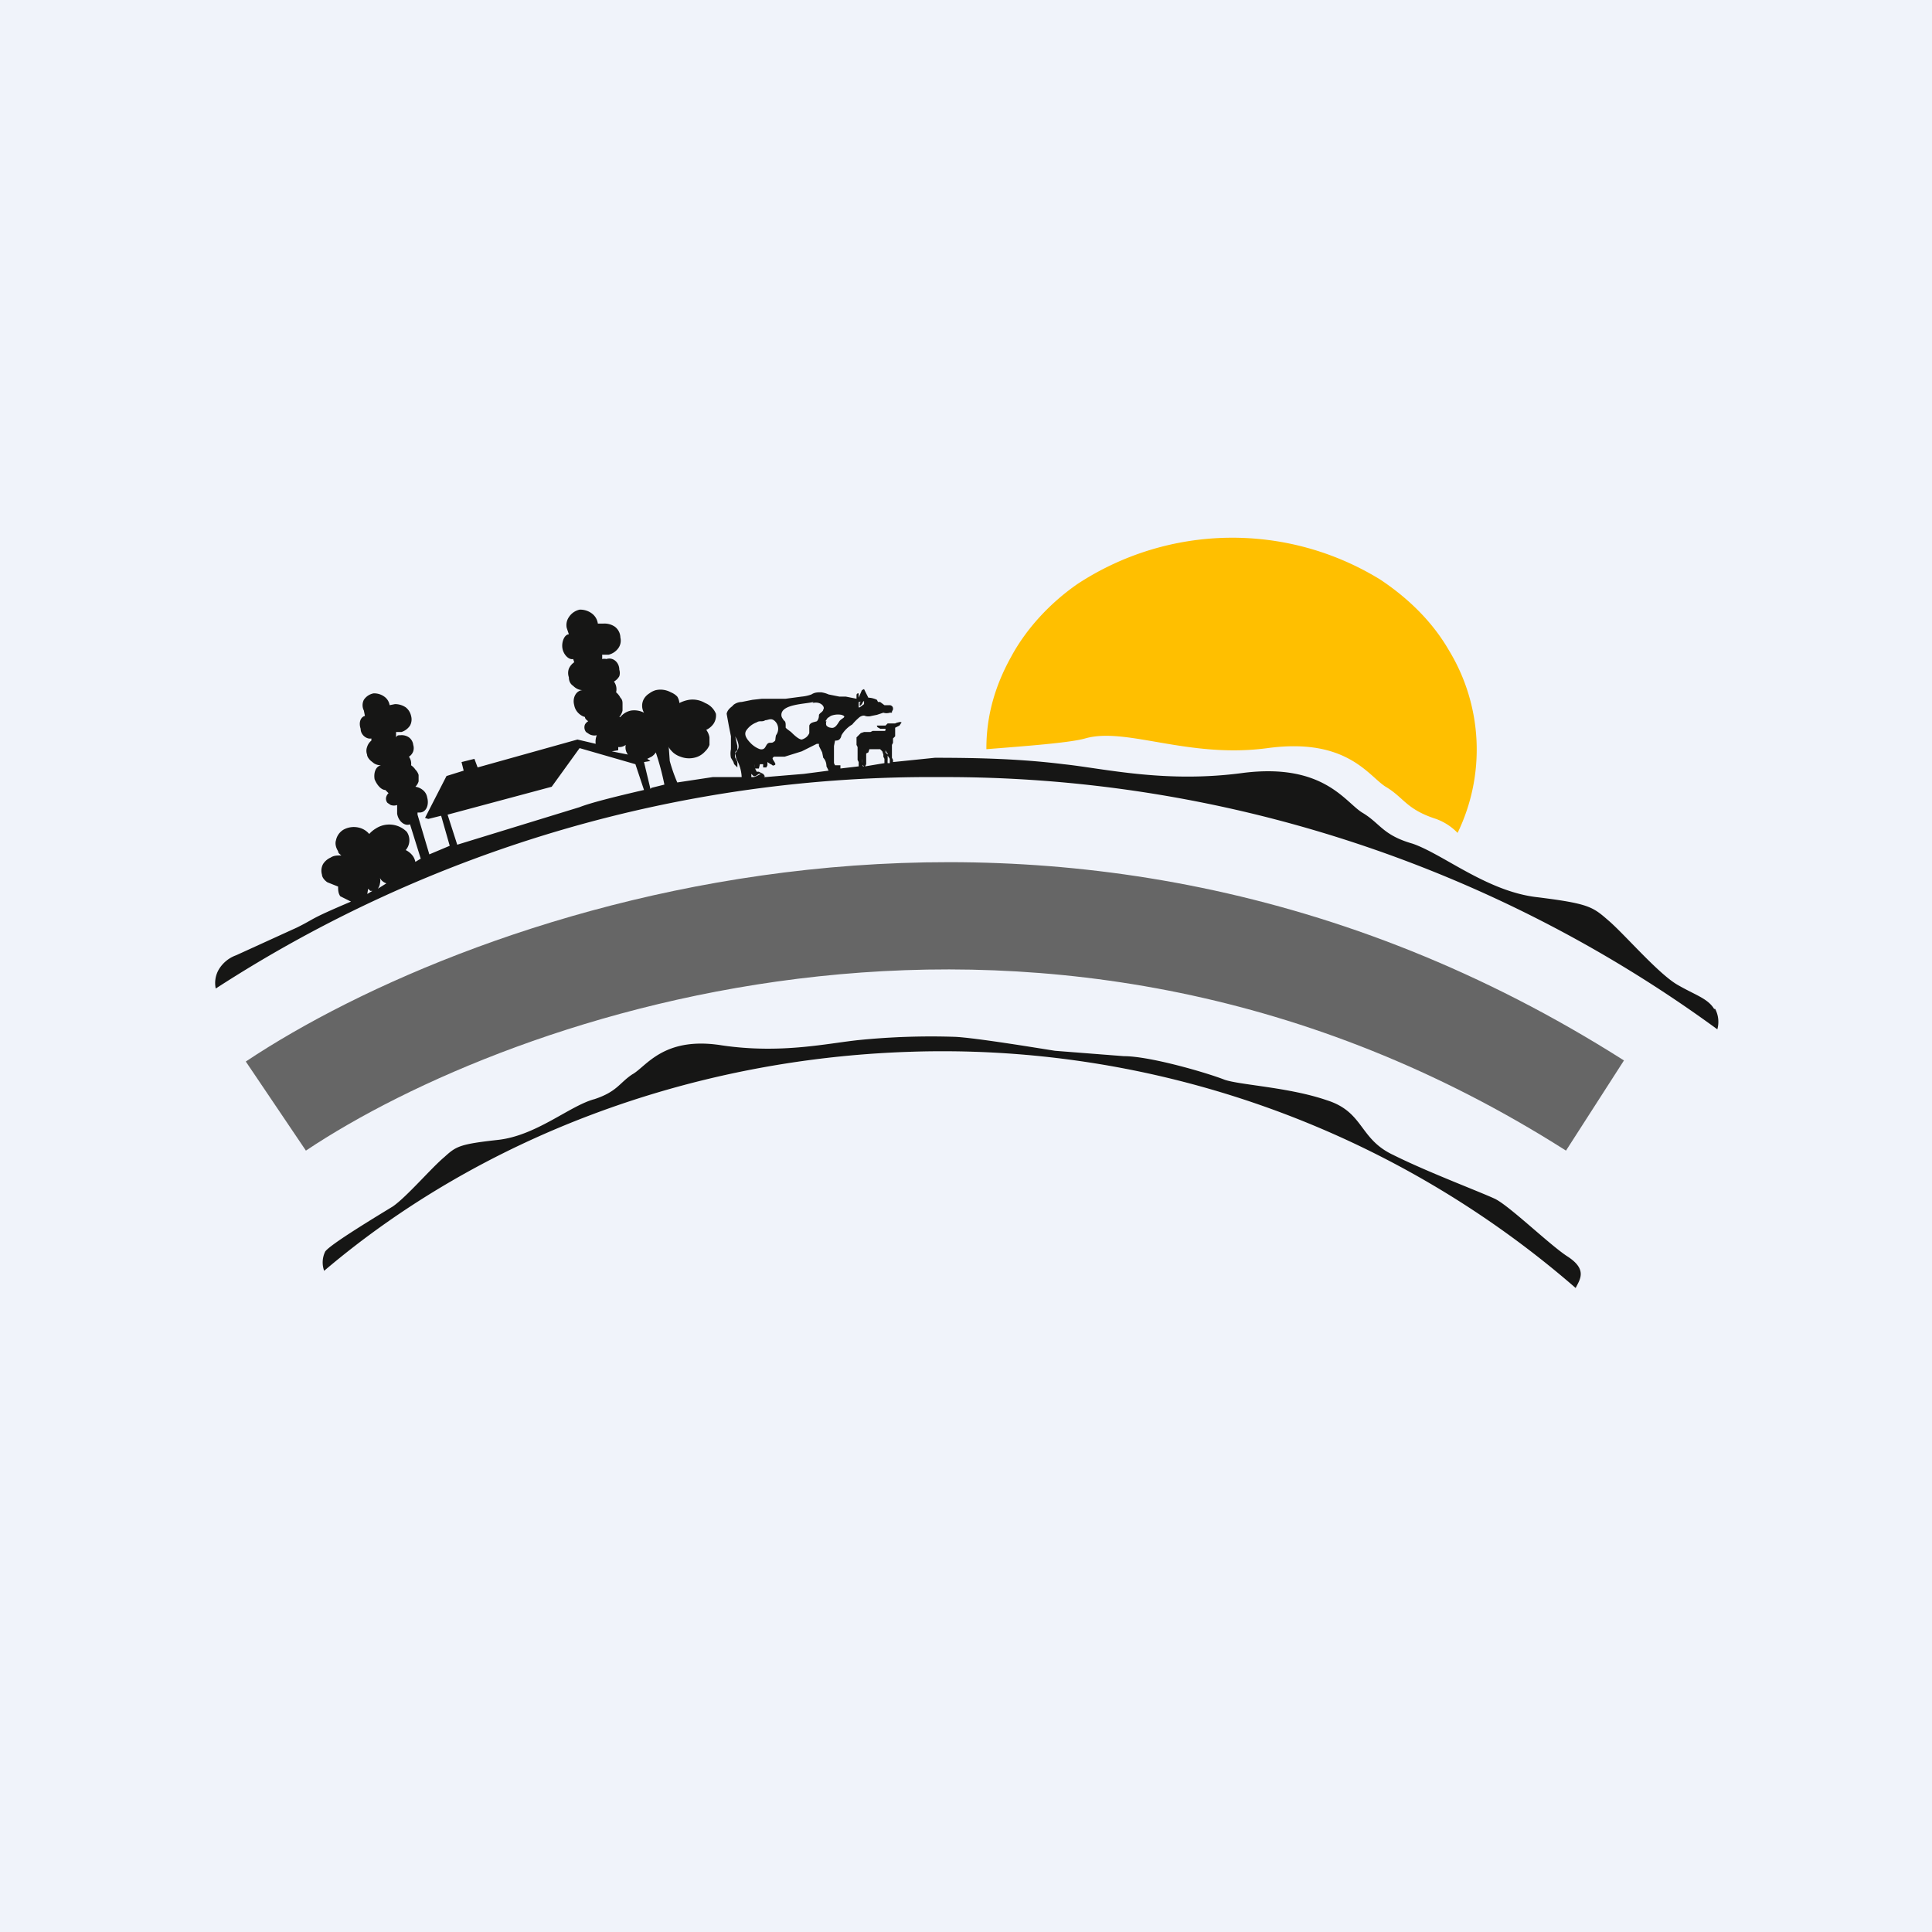
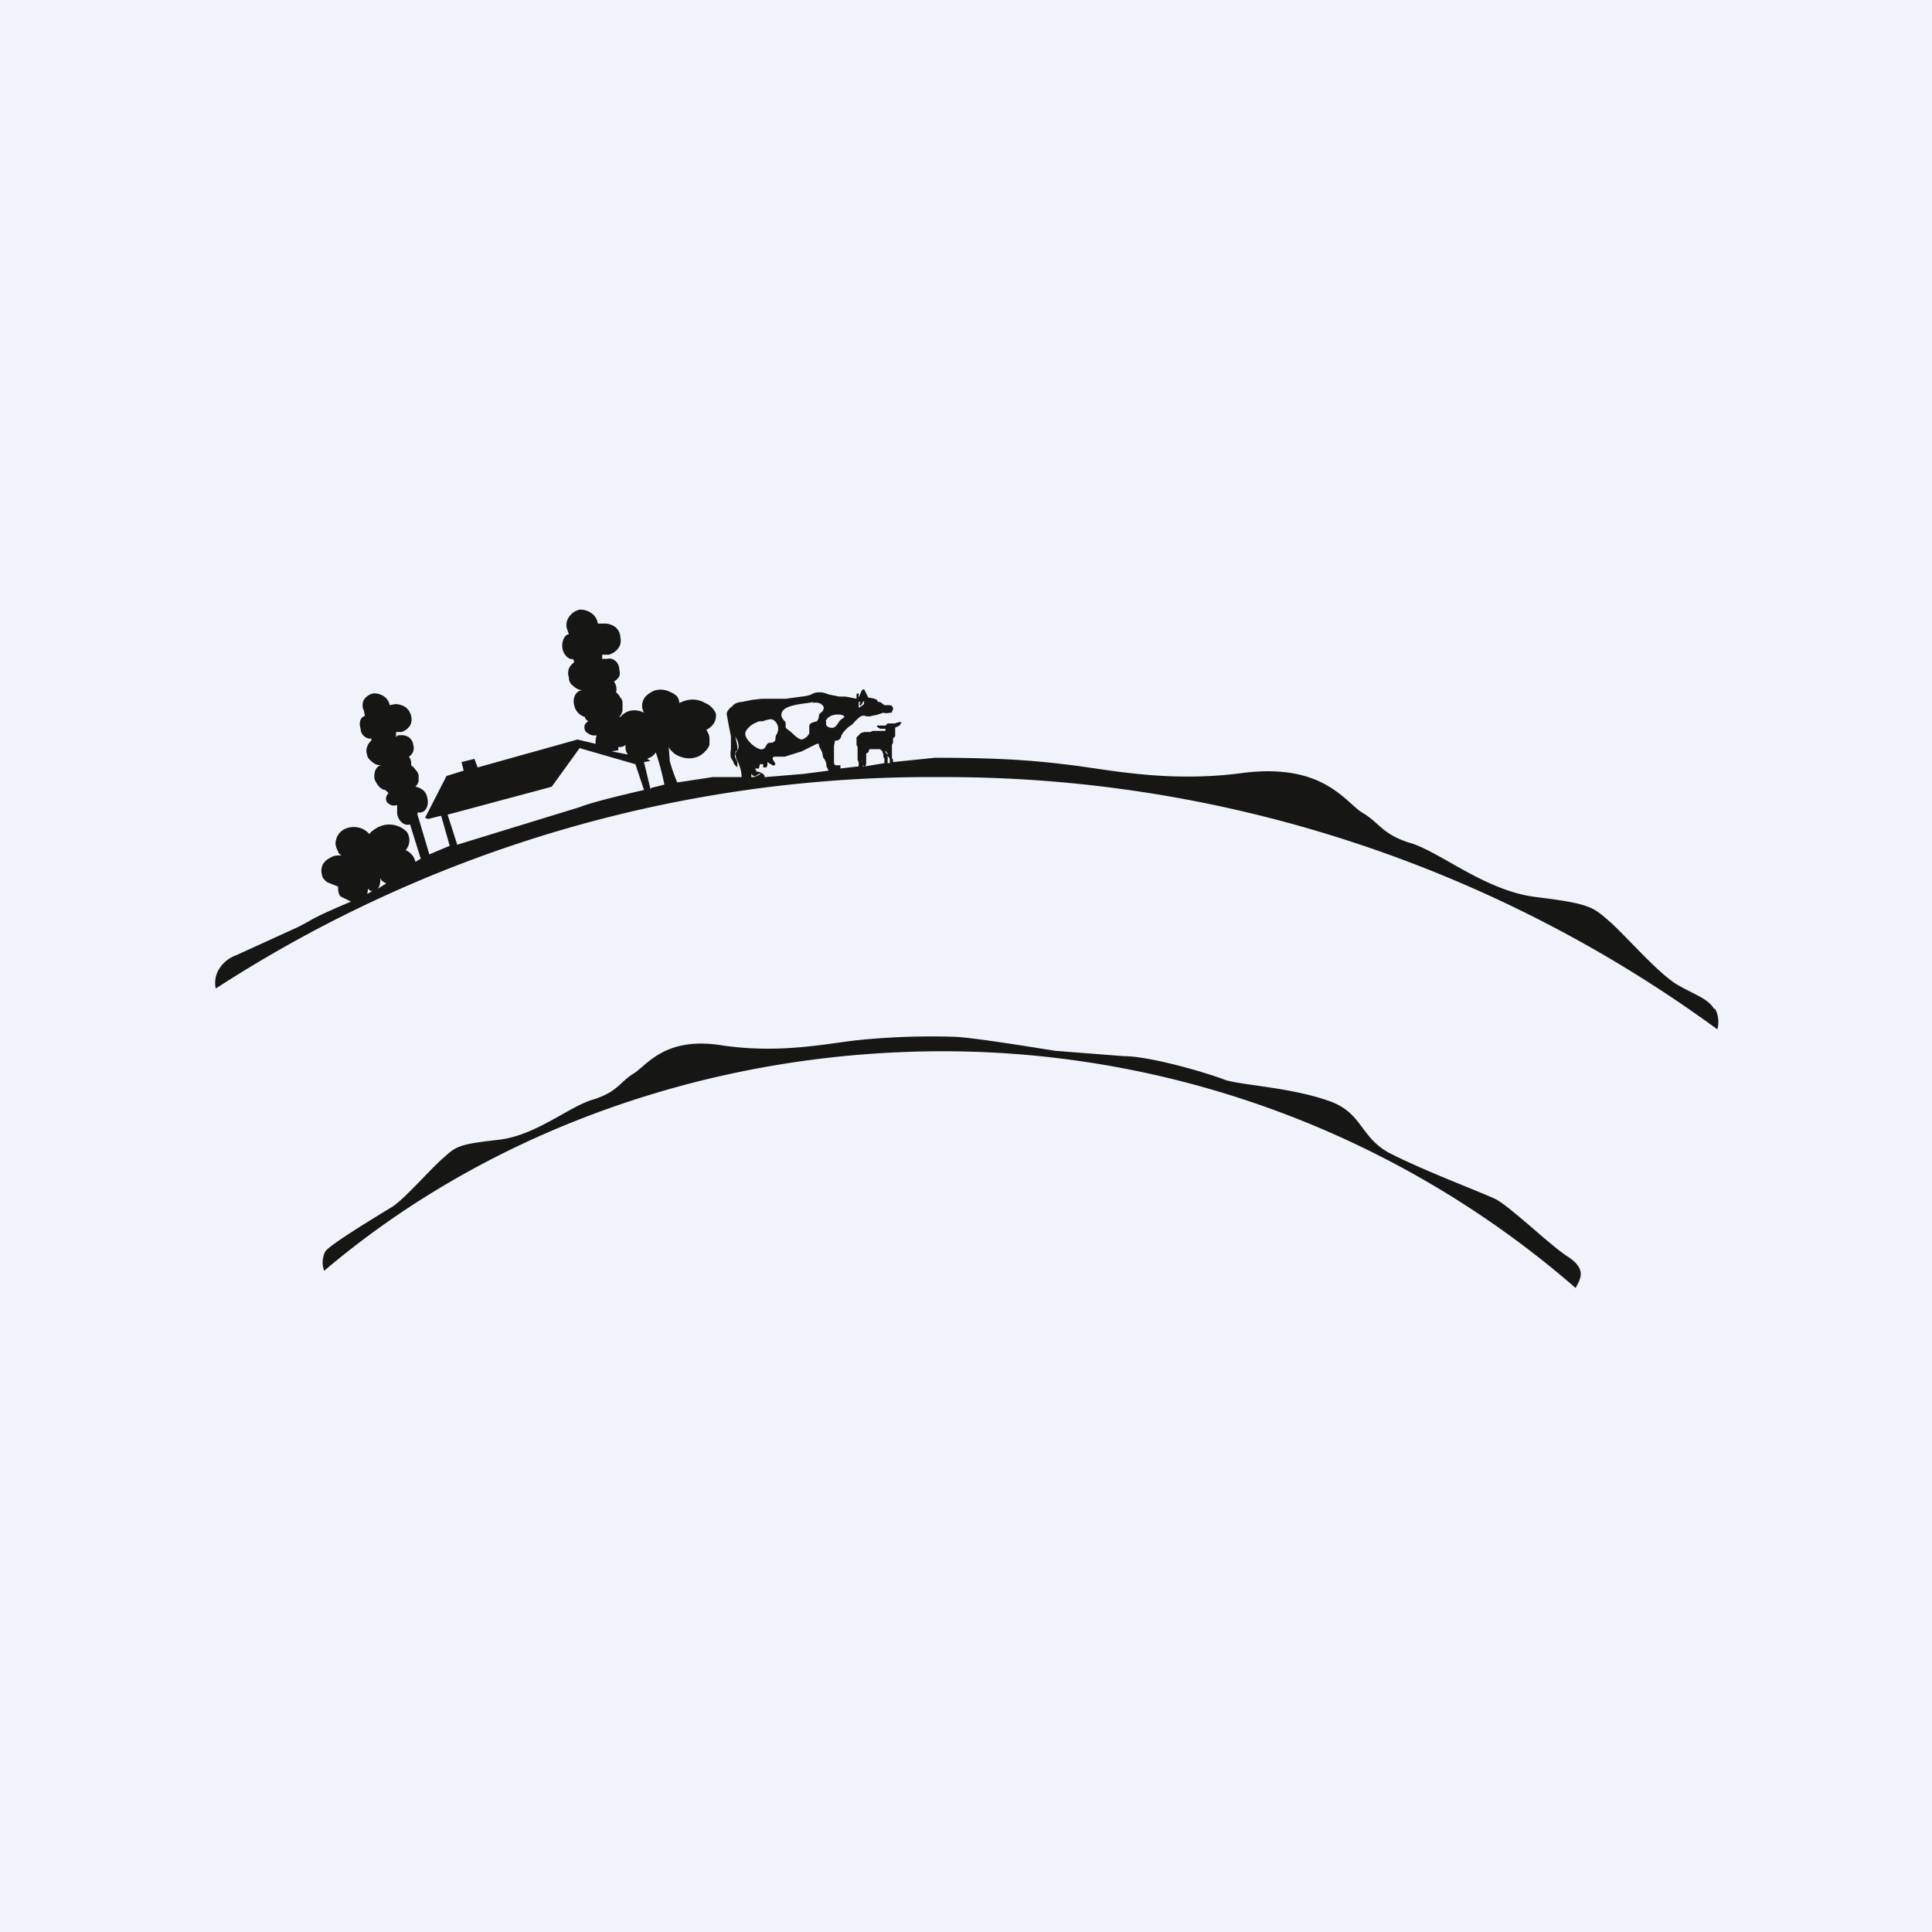
<svg xmlns="http://www.w3.org/2000/svg" width="18" height="18" viewBox="0 0 18 18">
  <path fill="#F0F3FA" d="M0 0h18v18H0z" />
-   <path d="M3.02 11.84a.23.23 0 0 1 .01-.18c.05-.07.5-.34.63-.42.13-.09.36-.36.48-.46.11-.1.14-.12.5-.16.36-.04.67-.32.9-.38.21-.07.23-.15.35-.23.13-.07.29-.36.84-.27.55.08.98-.02 1.27-.05.3-.03.6-.04.9-.03.2.01.8.11.93.13l.64.05c.25 0 .79.16.94.22.15.05.6.07.95.19.35.11.3.36.62.51.32.16.8.34.95.41.14.07.52.44.68.54.18.12.11.21.07.29a8.99 8.99 0 0 0-6.22-2.2c-2.04.07-3.98.8-5.44 2.04Z" fill="#fff" />
-   <path d="M9.44 6.57c.13-.81.96-1.45 1.96-1.45.28 0 .55.05.8.15a2.79 2.79 0 0 0-1.9.32c-.4.24-.7.58-.86.98Zm-.25.4c0-.3.08-.58.23-.85.14-.26.36-.5.62-.68a2.63 2.63 0 0 1 2.82-.04c.27.18.49.4.64.66a1.78 1.78 0 0 1 .08 1.7.53.53 0 0 0-.2-.13c-.28-.09-.3-.2-.47-.3-.16-.1-.36-.46-1.1-.36-.74.1-1.32-.2-1.7-.09-.14.04-.54.07-.92.1Z" fill="#FFBF00" />
  <path d="M15.97 9.4c-.06-.1-.18-.13-.35-.23-.18-.11-.48-.46-.63-.59-.15-.13-.18-.16-.66-.22-.47-.05-.88-.4-1.17-.5-.28-.08-.3-.19-.47-.29-.16-.1-.36-.46-1.1-.37-.73.1-1.3-.04-1.68-.08-.4-.05-.8-.06-1.2-.06l-.39.04v-.02l-.01-.02v-.12l.01-.02v-.04l.02-.02v-.08l.04-.02.02-.03a.04.04 0 0 0-.03 0 .1.1 0 0 0-.03.01h-.07l-.02.02h-.08c0 .02.02.02.03.03h.05c0 .02 0 .02-.02.02h-.1l-.02.01h-.06l-.03.01-.01.01-.03.03V6.94l.01.02v.12L8 7.1v.04l-.17.02v-.03h-.05l-.01-.02V6.95l.01-.05c.02 0 .05 0 .06-.05a.28.28 0 0 1 .1-.1.55.55 0 0 1 .07-.07s.03-.02.05-.01a.1.1 0 0 0 .06 0l.05-.01.06-.02a.1.1 0 0 0 .06 0h.02v-.01l.01-.02V6.6c0-.02-.02-.03-.03-.03h-.05l-.04-.03h-.02l-.01-.02a.2.2 0 0 0-.08-.02l-.02-.04-.02-.04-.02.01L8 6.5v-.04c-.01 0-.02 0-.02.02v.03l-.1-.02h-.06l-.1-.02a.25.25 0 0 0-.07-.02c-.03 0-.06 0-.09.02a.36.36 0 0 1-.09.02l-.15.02H7.1l-.09.01-.1.02a.13.13 0 0 0-.08.03c0 .01-.05.03-.06.08l.02.11.02.1v.12a.2.2 0 0 0 0 .08l.03.05-.01-.04v.02l.01.03.03.03V7.1v.03-.03a.32.32 0 0 0-.02-.04.08.08 0 0 1 0-.04c0-.01 0-.02.02-.03v-.04l-.02-.09a2.82 2.82 0 0 0 .02.04c.01.03.02.06 0 .09l-.02.03.01.05a.37.37 0 0 1 .05.17h-.27l-.33.05a1.53 1.53 0 0 1-.07-.2l-.01-.14c0 .02.02.04.04.06a.2.2 0 0 0 .07.04.22.22 0 0 0 .16 0A.19.19 0 0 0 6.57 7a.16.16 0 0 0 .04-.06v-.07a.16.16 0 0 0-.03-.07.17.17 0 0 0 .07-.06.14.14 0 0 0 .02-.09.18.18 0 0 0-.1-.1.23.23 0 0 0-.15-.03.3.3 0 0 0-.09.03.14.14 0 0 0-.02-.06.17.17 0 0 0-.06-.04.2.2 0 0 0-.14-.02.18.18 0 0 0-.06.03.15.15 0 0 0-.05.05.13.13 0 0 0 0 .13.2.2 0 0 0-.12-.02.17.17 0 0 0-.1.06h-.01a.14.14 0 0 0 .03-.06v-.06c0-.02 0-.04-.02-.06a.16.16 0 0 0-.04-.05.12.12 0 0 0-.02-.1.13.13 0 0 0 .05-.05.1.1 0 0 0 0-.06c0-.07-.06-.12-.12-.1a.1.1 0 0 0-.04 0 .3.3 0 0 0 0-.04h.06a.16.16 0 0 0 .09-.06.12.12 0 0 0 .02-.1.13.13 0 0 0-.05-.1.17.17 0 0 0-.11-.03h-.05a.14.14 0 0 0-.05-.09.18.18 0 0 0-.12-.04.16.16 0 0 0-.1.07.13.13 0 0 0-.02.1l.02.06c-.04 0-.07.07-.06.13.01.06.06.11.1.1l.01.03a.14.14 0 0 0-.05.06.12.12 0 0 0 0 .08c0 .03.01.06.04.08.02.02.05.04.09.04-.06 0-.1.07-.08.14.01.06.06.1.1.11 0 .02.02.03.03.04a.08.08 0 0 0-.03.03.07.07 0 0 0 .01.07l.03.02a.1.1 0 0 0 .07.01.16.16 0 0 0-.01.08l-.17-.04-.93.26-.03-.08-.12.03.02.08-.16.05-.2.39.03.01.12-.03.08.28-.19.08-.11-.37v-.02h.02c.06 0 .09-.07.07-.14a.11.11 0 0 0-.03-.06.14.14 0 0 0-.08-.04.12.12 0 0 0 .03-.05v-.06a.12.12 0 0 0-.03-.05.15.15 0 0 0-.04-.04.11.11 0 0 0-.02-.08.1.1 0 0 0 .04-.05.1.1 0 0 0 0-.06.1.1 0 0 0-.04-.07.12.12 0 0 0-.08-.02c-.02 0-.03 0-.04.02v-.05h.05a.15.15 0 0 0 .08-.06.12.12 0 0 0 .01-.09.14.14 0 0 0-.05-.08.18.18 0 0 0-.1-.03l-.05.01a.12.12 0 0 0-.05-.08.16.16 0 0 0-.1-.03.14.14 0 0 0-.09.06.11.11 0 0 0 0 .1l.01.05c-.04.01-.06.06-.04.12 0 .06.06.1.1.09v.02a.12.12 0 0 0-.04.06.1.1 0 0 0 0 .07c0 .02.02.05.05.07.02.02.05.03.08.03-.05.01-.07.07-.06.13.02.05.06.1.1.1l.03.03a.07.07 0 0 0-.02.03.06.06 0 0 0 .01.06l.03.02a.09.09 0 0 0 .06 0v.08c.01.07.07.12.12.1l.1.32a1.6 1.6 0 0 0-.05.03.16.16 0 0 0-.02-.05.18.18 0 0 0-.07-.06.14.14 0 0 0 .01-.17.23.23 0 0 0-.29-.03.26.26 0 0 0-.06.05.18.18 0 0 0-.1-.06.2.2 0 0 0-.14.02.15.15 0 0 0-.07.1c-.01.03 0 .07.02.1 0 .02.02.03.03.04-.04 0-.07 0-.1.02a.16.16 0 0 0-.07.06.13.13 0 0 0-.01.1c0 .02.02.05.05.07l.1.04c0 .03 0 .06.02.09l.1.05c-.4.17-.32.15-.5.24l-.57.26a.31.31 0 0 0-.16.13.25.25 0 0 0-.03.18 12.24 12.24 0 0 1 6.75-1.97A12.18 12.18 0 0 1 16 9.59a.26.26 0 0 0-.02-.19ZM8.01 6.54l.03-.01s-.02 0-.03.02v.03l.02-.02.01-.02.01-.01v.03l-.04.03C8 6.59 8 6.6 8 6.57S8 6.54 8 6.54Zm-4.59 1.8.01-.06.02.02h.02l-.05.03Zm.1-.06a.1.1 0 0 0 .02-.05.1.1 0 0 0 0-.05c.01.02.03.04.06.05l-.08.05Zm2.24-1.3v-.02a.1.1 0 0 0 .07-.02.11.11 0 0 0 .02.09L5.7 7l.06-.01Zm-.36.54-1.14.35-.09-.28.97-.26.26-.36.52.15.08.24c-.26.06-.5.12-.6.16Zm.66-.17L6 7.1l.06-.01-.03-.02.04-.02a.13.13 0 0 0 .04-.04 2.5 2.5 0 0 1 .08.3l-.12.03Zm1.51-.8c.08-.02.12.04.1.06 0 .02-.03.03-.04.05 0 .01 0 .04-.02.06-.03.01-.06.01-.07.04v.07a.1.1 0 0 1-.03.04.12.12 0 0 1-.04.02c-.03 0-.08-.05-.1-.07l-.04-.03-.01-.01v-.02c0-.02 0-.04-.02-.05 0-.01-.02-.02-.02-.05 0-.1.22-.1.3-.12Zm-.62.26a.2.2 0 0 1 .1-.08c.03-.02.05 0 .08-.02.03 0 .06-.03.1.02a.1.1 0 0 1 0 .12c-.01.04 0 .05-.02.06-.02.02-.04 0-.06.02-.02.02-.02.06-.07.05A.23.23 0 0 1 7 6.93c-.04-.04-.07-.08-.05-.12Zm.1.42a.1.1 0 0 1-.03.01H7V7.2a3.41 3.41 0 0 1 0 .01l.02.02a.03.03 0 0 0 .02 0l.03-.02h.02l-.02.01Zm.07 0 .01.01h-.01Zm.37-.02-.36.03a.13.13 0 0 0-.02-.03l-.02-.01-.02-.01h-.02l-.02-.04a.2.2 0 0 1 0-.03V7.1 7.16h.04l.01-.04h.03v.03h.03l.01-.02V7.1l.03.02c.01 0 .02.02.03.01.01 0 .02-.01.01-.02 0-.01-.03-.04-.02-.05l.01-.01h.1L7.47 7l.1-.05.04-.02h.02v.02l.03.06.01.05c.02.02.03.05.03.08l.02.04-.23.03Zm.2-.49.02-.03.03-.02a.18.18 0 0 1 .1-.01c.06.02 0 .03-.02.06s-.04.07-.08.06a.06.06 0 0 1-.04-.02.05.05 0 0 1 0-.04Zm.09.45v-.02.02Zm.26-.03-.01-.03a.21.21 0 0 1 0-.04v-.01.06l.02.02h-.01Zm.2-.03-.18.03.01-.02v-.1l.02-.01.01-.03H8.2l.02.02.01.03v.02l.01.02v.04Zm.03 0a.2.2 0 0 1 0-.03v-.05l-.02-.02v-.04.02l.01.02.01.01v.02l.02.03v.04h-.02ZM3.02 11.84a.23.23 0 0 1 .01-.18c.05-.07.5-.34.63-.42.13-.09.36-.36.48-.46.11-.1.14-.12.5-.16.36-.04.67-.32.9-.38.21-.07.23-.15.35-.23.13-.07.29-.36.84-.27.55.08.98-.02 1.27-.05.3-.03.6-.04.9-.03.2.01.8.11.93.13l.64.05c.25 0 .79.16.94.22.15.05.6.07.95.19.35.11.3.36.62.51.32.16.8.34.95.41.14.07.52.44.68.54.18.12.11.21.07.29a8.99 8.99 0 0 0-6.22-2.2c-2.04.07-3.98.8-5.44 2.04Z" fill="#161615" />
-   <path d="M14.59 10.72c-4.81-3.06-9.84-1.27-11.74 0l-.56-.83c2.1-1.4 7.57-3.36 12.84-.01l-.54.84Z" fill="#666" />
</svg>